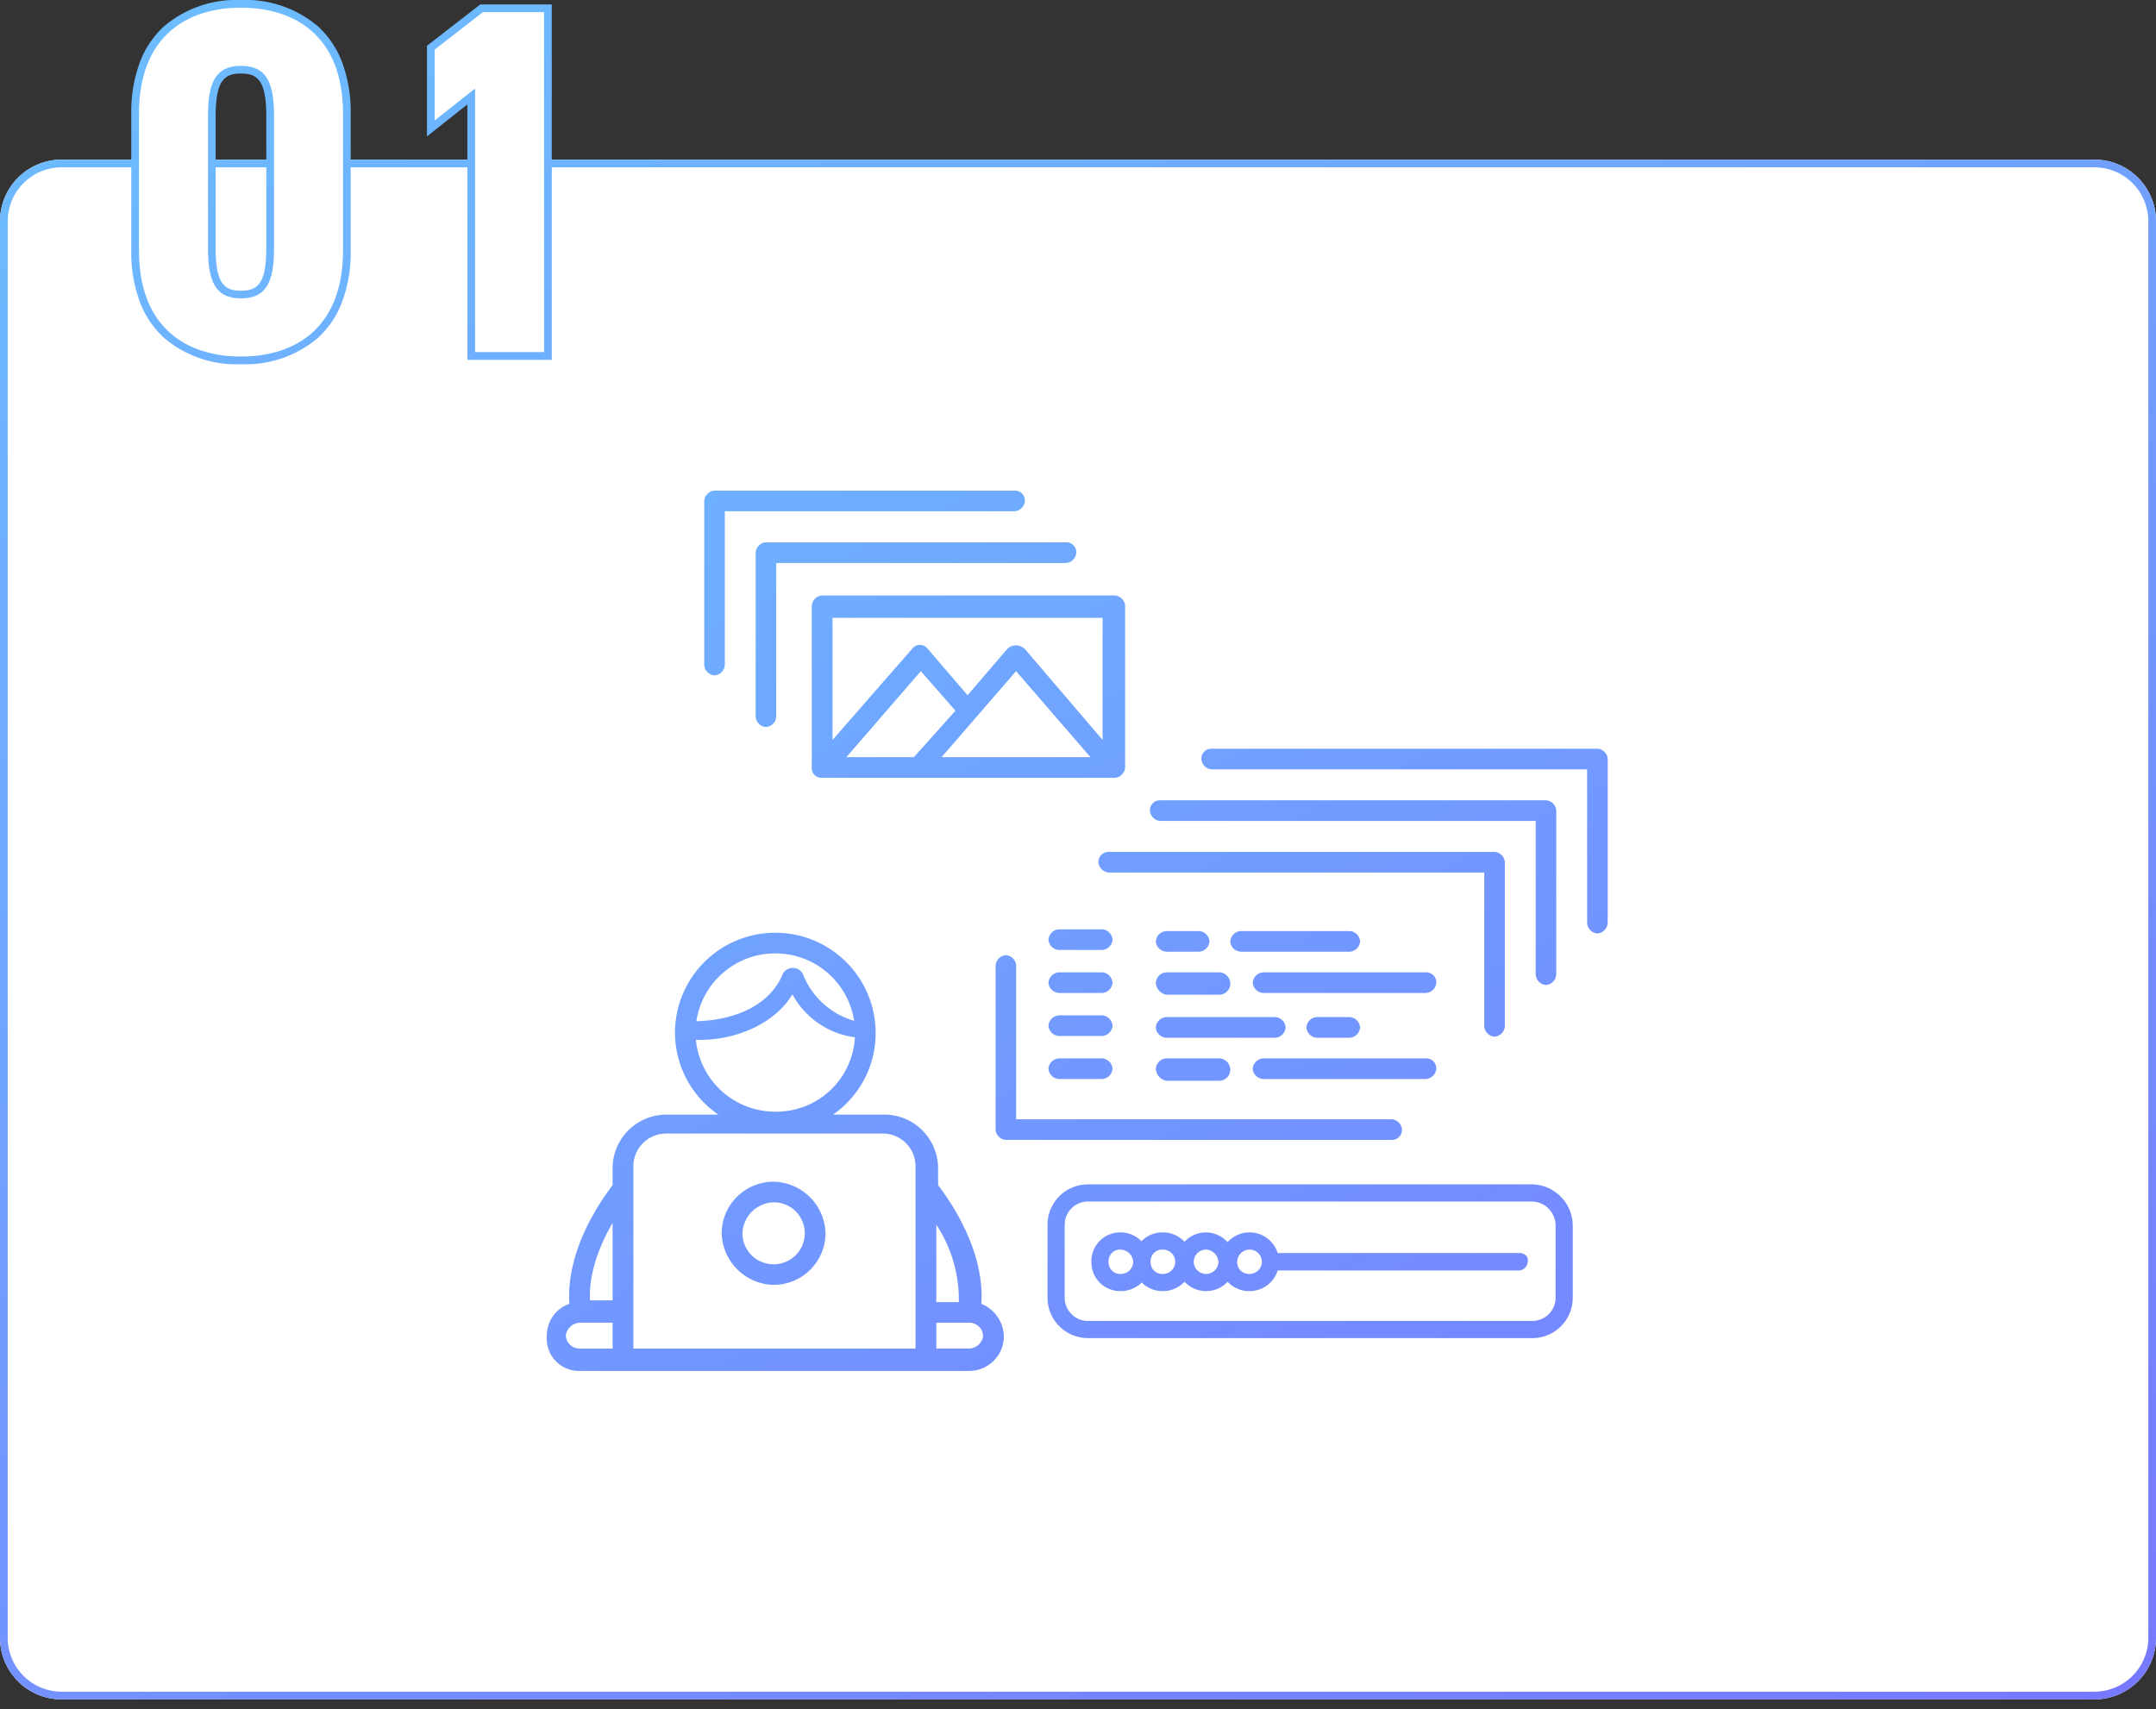
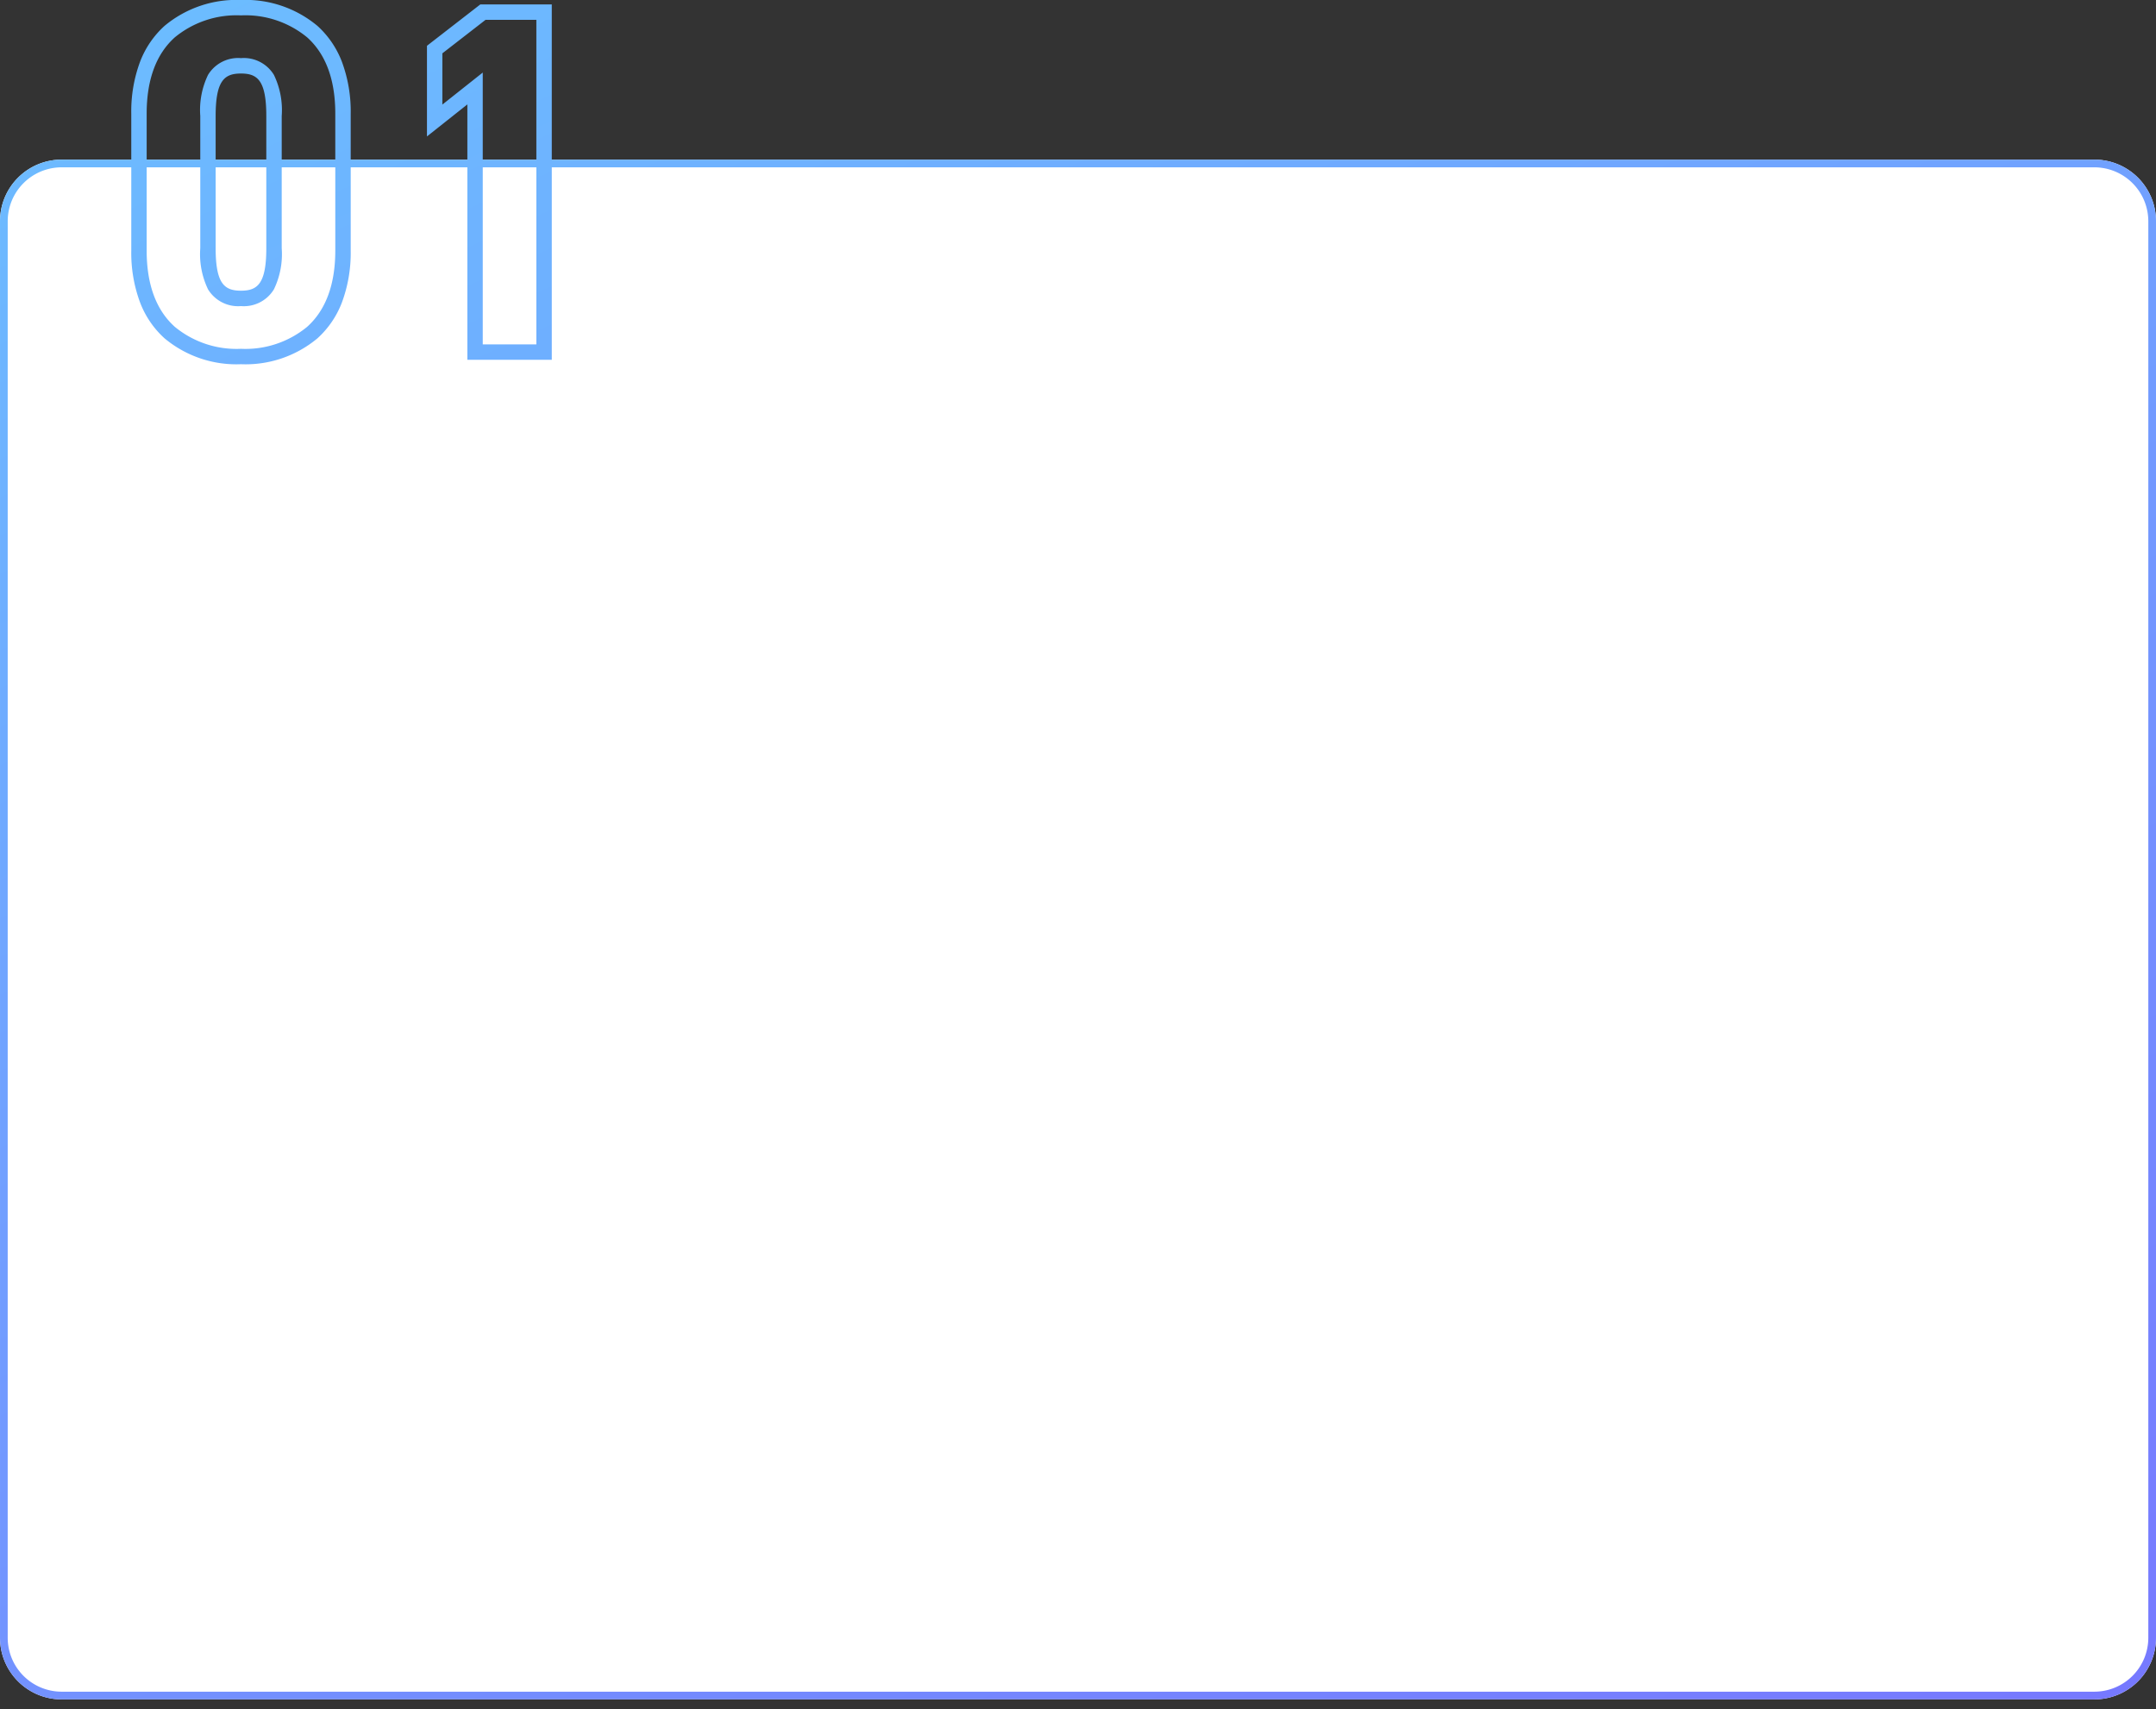
<svg xmlns="http://www.w3.org/2000/svg" xmlns:xlink="http://www.w3.org/1999/xlink" width="280" height="222" viewBox="0 0 280 222">
  <rect x="0" y="0" width="280" height="222" fill="#333333" stroke="none" />
  <defs>
    <linearGradient id="a" x1="-0.346" y1="-0.396" x2="1.308" y2="1.403" gradientUnits="objectBoundingBox">
      <stop offset="0" stop-color="#6accff" />
      <stop offset="1" stop-color="#7a62ff" />
    </linearGradient>
    <clipPath id="b">
      <path d="M0,0H280V222H0Z" transform="translate(186 163)" fill="#fff" stroke="#707070" stroke-width="1" />
    </clipPath>
    <linearGradient id="c" x1="0" y1="-0.105" x2="1" y2="1" xlink:href="#a" />
    <clipPath id="d">
-       <path d="M0,0H202V200H0Z" fill="url(#a)" />
-     </clipPath>
+       </clipPath>
  </defs>
  <g transform="translate(-186 -163)" clip-path="url(#b)">
    <g transform="translate(0 -1.263)">
      <g transform="translate(-117.999 -4257.002)">
        <path d="M8,0H272a8,8,0,0,1,8,8V192a8,8,0,0,1-8,8H8a8,8,0,0,1-8-8V8A8,8,0,0,1,8,0Z" transform="translate(304 4442)" fill="#fff" />
        <path d="M-14670,12706.735a8,8,0,0,1-8-8v-184a8,8,0,0,1,8-8h9.047v-5.975a18.473,18.473,0,0,1,1.149-6.756,12.112,12.112,0,0,1,3.168-4.638,14.557,14.557,0,0,1,9.932-3.367,14.554,14.554,0,0,1,9.931,3.367,12.1,12.1,0,0,1,3.168,4.638,18.473,18.473,0,0,1,1.149,6.756v5.975h15.151v-7.172l-5.246,4.159v-11.773l6.93-5.374h9.279v20.16H-14406a8,8,0,0,1,8,8v184a8,8,0,0,1-8,8Zm-7-192v184a7.008,7.008,0,0,0,7,7h264a7.008,7.008,0,0,0,7-7v-184a7.008,7.008,0,0,0-7-7h-200.341v25h-10.963v-25h-15.151v10.818a18.472,18.472,0,0,1-1.149,6.753,12.079,12.079,0,0,1-3.168,4.638,14.558,14.558,0,0,1-9.931,3.366,14.561,14.561,0,0,1-9.932-3.366,12.09,12.09,0,0,1-3.168-4.638,18.472,18.472,0,0,1-1.149-6.753v-10.818H-14670A7.008,7.008,0,0,0-14677,12514.737Zm18.047,3.816c0,4.395,1.229,7.725,3.654,9.9a12.6,12.6,0,0,0,8.594,2.858,12.6,12.6,0,0,0,8.594-2.858c2.424-2.178,3.654-5.508,3.654-9.9v-10.818h-6.958v10.5a10.5,10.5,0,0,1-1.014,5.353,4.569,4.569,0,0,1-4.276,2.174,4.57,4.57,0,0,1-4.277-2.174,10.517,10.517,0,0,1-1.009-5.353v-10.5h-6.962Zm43.647,12.183h6.962v-23h-6.962Zm-34.689-12.5c0,4.646,1.157,5.525,3.29,5.525s3.289-.88,3.289-5.525v-10.5h-6.579Zm41.651-11.5v-18.16h-6.594l-5.613,4.354v6.656l5.245-4.159v11.309Zm-26.113,0v-5.975c0-4.4-1.23-7.729-3.654-9.905a12.6,12.6,0,0,0-8.594-2.854,12.6,12.6,0,0,0-8.594,2.854c-2.425,2.177-3.654,5.507-3.654,9.905v5.975h6.962v-5.658a10.515,10.515,0,0,1,1.009-5.352,4.578,4.578,0,0,1,4.277-2.174,4.576,4.576,0,0,1,4.276,2.174,10.5,10.5,0,0,1,1.014,5.352v5.658Zm-8.959,0v-5.658c0-4.645-1.156-5.525-3.289-5.525s-3.29.881-3.29,5.525v5.658Z" transform="translate(14982 -8064.736)" fill="url(#c)" />
-         <path d="M15.3.576c7.04,0,13.248-3.712,13.248-13.76V-30.976c0-10.048-6.208-13.76-13.248-13.76S2.048-41.024,2.048-30.976v17.792C2.048-3.136,8.256.576,15.3.576Zm0-7.552c-3.392,0-4.288-2.3-4.288-6.528V-30.656c0-4.224.9-6.528,4.288-6.528s4.288,2.3,4.288,6.528V-13.5C19.584-9.28,18.688-6.976,15.3-6.976ZM54.656-44.16H46.72L40.448-39.3v9.216L45.7-34.24V0h8.96Z" transform="translate(320 4467)" fill="#fff" />
      </g>
      <g transform="translate(226 184.999)">
        <g transform="translate(-1)" clip-path="url(#d)">
-           <path d="M-15016.712,5051.8a4.178,4.178,0,0,1-4.271-4.471,4.369,4.369,0,0,1,2.926-4.245c-.453-7.151,4.271-13.632,5.616-15.418v-2.235a6.987,6.987,0,0,1,6.971-6.925h6.758a12.937,12.937,0,0,1-5.627-10.661,13.007,13.007,0,0,1,13.028-12.957,13.01,13.01,0,0,1,13.029,12.957,12.834,12.834,0,0,1-5.528,10.661h6.67a6.984,6.984,0,0,1,6.971,6.925v2.235c1.35,1.787,6.069,8.267,5.621,15.418a4.692,4.692,0,0,1,2.921,4.245,4.5,4.5,0,0,1-4.5,4.471Zm46.315-2.906h4.271a1.9,1.9,0,0,0,1.8-1.564,1.767,1.767,0,0,0-1.8-1.787h-4.271Zm-39.346-23.686V5048.9h36.646v-23.686a4.253,4.253,0,0,0-4.271-4.245h-28.1A4.254,4.254,0,0,0-15009.742,5025.209Zm-8.769,21.9a1.77,1.77,0,0,0,1.8,1.787h4.271v-3.352h-4.271A1.928,1.928,0,0,0-15018.511,5047.108Zm48.114-4.245h2.922a17.718,17.718,0,0,0-2.922-10.058Zm-44.966-.227h2.921v-10.054C-15014.013,5035.263-15015.589,5039.067-15015.362,5042.637Zm24.051-24.511a10.206,10.206,0,0,0,10.339-9.664,10.83,10.83,0,0,1-8.114-5.57c-2.392,3.944-7.62,6.064-12.536,5.9A10.339,10.339,0,0,0-14991.312,5018.125Zm-10.251-11.742c5.556-.187,9.5-2.34,11.111-5.878a1.472,1.472,0,0,1,2.823,0,10.225,10.225,0,0,0,6.561,5.826,10.344,10.344,0,0,0-10.244-8.763A10.343,10.343,0,0,0-15001.562,5006.384Zm50.863,41.154a5.247,5.247,0,0,1-5.255-5.229V5032.8a5.25,5.25,0,0,1,5.255-5.233H-14893a5.389,5.389,0,0,1,5.255,5.372v9.372a5.247,5.247,0,0,1-5.255,5.229Zm-3.026-14.74v9.511a3.016,3.016,0,0,0,3.026,3H-14893a3.016,3.016,0,0,0,3.026-3v-9.372a3.125,3.125,0,0,0-3.026-3.136h-57.694A3.013,3.013,0,0,0-14953.726,5032.8Zm21.159,7.425a3.828,3.828,0,0,1-2.8,1.211,3.824,3.824,0,0,1-2.8-1.22,3.824,3.824,0,0,1-2.8,1.22,3.827,3.827,0,0,1-2.762-1.119,3.821,3.821,0,0,1-2.705,1.119,3.735,3.735,0,0,1-3.826-3.812,3.738,3.738,0,0,1,3.826-3.815,3.827,3.827,0,0,1,2.68,1.146,3.818,3.818,0,0,1,2.787-1.146,3.822,3.822,0,0,1,2.8,1.22,3.822,3.822,0,0,1,2.8-1.22,3.848,3.848,0,0,1,2.8,1.268,3.825,3.825,0,0,1,2.846-1.268,3.836,3.836,0,0,1,3.658,2.684h31.33a1.212,1.212,0,0,1,.987.4.892.892,0,0,1,.136.8,1.169,1.169,0,0,1-1.123,1.063h-31.33a3.838,3.838,0,0,1-3.658,2.681A3.81,3.81,0,0,1-14932.566,5040.223Zm1.248-2.6a1.507,1.507,0,0,0,1.6,1.58,1.592,1.592,0,0,0,1.6-1.58,1.6,1.6,0,0,0-1.6-1.58A1.6,1.6,0,0,0-14931.318,5037.623Zm-5.644,0a1.591,1.591,0,0,0,1.6,1.58,1.592,1.592,0,0,0,1.6-1.58,1.7,1.7,0,0,0-1.6-1.58A1.594,1.594,0,0,0-14936.962,5037.623Zm-5.609,0a1.509,1.509,0,0,0,1.606,1.58,1.591,1.591,0,0,0,1.6-1.58,1.594,1.594,0,0,0-1.6-1.58A1.507,1.507,0,0,0-14942.571,5037.623Zm-5.458,0a1.507,1.507,0,0,0,1.6,1.58,1.591,1.591,0,0,0,1.6-1.58,1.7,1.7,0,0,0-1.6-1.58A1.5,1.5,0,0,0-14948.029,5037.623Zm-50.245-3.7a6.74,6.74,0,0,1,6.745-6.7,6.89,6.89,0,0,1,6.744,6.7,6.743,6.743,0,0,1-6.744,6.7A6.9,6.9,0,0,1-14998.274,5033.925Zm2.7,0a4.02,4.02,0,0,0,4.046,4.022,4.017,4.017,0,0,0,4.045-4.022,4.015,4.015,0,0,0-4.045-4.022A4.168,4.168,0,0,0-14995.575,5033.925Zm34.23-12.131h-.015a1.282,1.282,0,0,1-.812-.325,1.381,1.381,0,0,1-.527-1.017c0-.029,0-.058,0-.086v-21.21a1.447,1.447,0,0,1,1.335-1.357,1.447,1.447,0,0,1,1.338,1.357v19.958h48.751a1.444,1.444,0,0,1,1.35,1.338,1.294,1.294,0,0,1-1.35,1.342Zm20.8-7.683a1.672,1.672,0,0,1-1.35-1.561,1.447,1.447,0,0,1,1.35-1.342h6.971a1.484,1.484,0,0,1,1.35,1.564,1.444,1.444,0,0,1-1.35,1.338Zm12.592-.223a1.45,1.45,0,0,1-1.354-1.338,1.451,1.451,0,0,1,1.354-1.342h21.133a1.294,1.294,0,0,1,1.35,1.342,1.447,1.447,0,0,1-1.35,1.338Zm-26.528,0a1.447,1.447,0,0,1-1.354-1.338,1.448,1.448,0,0,1,1.354-1.342h5.616a1.447,1.447,0,0,1,1.35,1.342,1.447,1.447,0,0,1-1.35,1.338Zm33.5-5.361a1.448,1.448,0,0,1-1.354-1.342,1.451,1.451,0,0,1,1.354-1.342h4.271a1.447,1.447,0,0,1,1.346,1.342,1.443,1.443,0,0,1-1.346,1.342Zm-19.562,0a1.447,1.447,0,0,1-1.35-1.342,1.45,1.45,0,0,1,1.35-1.342h14.163a1.447,1.447,0,0,1,1.346,1.342,1.443,1.443,0,0,1-1.346,1.342Zm41.306-1.5v-19.958h-48.751a1.444,1.444,0,0,1-1.35-1.338,1.294,1.294,0,0,1,1.35-1.342h50.086a1.265,1.265,0,0,1,.755.279,1.4,1.4,0,0,1,.583,1.063v21.3a1.447,1.447,0,0,1-1.338,1.354A1.445,1.445,0,0,1-14899.237,5007.031Zm-55.242,1.271a1.444,1.444,0,0,1-1.354-1.338,1.448,1.448,0,0,1,1.354-1.342h5.616a1.447,1.447,0,0,1,1.35,1.342,1.444,1.444,0,0,1-1.35,1.338Zm13.937-5.361a1.676,1.676,0,0,1-1.35-1.564,1.447,1.447,0,0,1,1.35-1.342h6.971a1.484,1.484,0,0,1,1.35,1.564,1.447,1.447,0,0,1-1.35,1.342Zm12.592-.226a1.447,1.447,0,0,1-1.354-1.338,1.451,1.451,0,0,1,1.354-1.342h21.133a1.294,1.294,0,0,1,1.35,1.342,1.444,1.444,0,0,1-1.35,1.338Zm-26.528,0a1.444,1.444,0,0,1-1.354-1.338,1.448,1.448,0,0,1,1.354-1.342h5.616a1.447,1.447,0,0,1,1.35,1.342,1.444,1.444,0,0,1-1.35,1.338Zm61.919-2.386v-19.958h-48.747a1.447,1.447,0,0,1-1.35-1.342,1.291,1.291,0,0,1,1.35-1.338h50.085a1.306,1.306,0,0,1,.866.373h0l0,0a1.357,1.357,0,0,1,.467.961.843.843,0,0,1,0,.086v21.213a1.447,1.447,0,0,1-1.335,1.354A1.45,1.45,0,0,1-14892.561,5000.328Zm-38.312-2.975a1.444,1.444,0,0,1-1.35-1.342,1.444,1.444,0,0,1,1.35-1.338h14.163a1.443,1.443,0,0,1,1.346,1.338,1.443,1.443,0,0,1-1.346,1.342Zm-9.67,0a1.447,1.447,0,0,1-1.35-1.342,1.447,1.447,0,0,1,1.35-1.338h4.275a1.446,1.446,0,0,1,1.346,1.338,1.447,1.447,0,0,1-1.346,1.342Zm-13.937-.226a1.444,1.444,0,0,1-1.354-1.338,1.448,1.448,0,0,1,1.354-1.342h5.616a1.447,1.447,0,0,1,1.35,1.342,1.444,1.444,0,0,1-1.35,1.338Zm68.6-3.5v-19.958h-48.752a1.447,1.447,0,0,1-1.35-1.342,1.291,1.291,0,0,1,1.35-1.338h50.086a1.321,1.321,0,0,1,.882.384,1.35,1.35,0,0,1,.456.954v21.3a1.447,1.447,0,0,1-1.338,1.354A1.447,1.447,0,0,1-14885.88,4993.625Zm-99.576-18.86a1.252,1.252,0,0,1-1.12-1.338v-21.005a1.444,1.444,0,0,1,1.346-1.342h38a1.447,1.447,0,0,1,1.35,1.342v21.005a1.447,1.447,0,0,1-1.35,1.338Zm15.738-2.681h19.336l-9.662-11.174Zm-12.365,0h8.77l5.395-6.035-4.494-5.139Zm23.158-14.076,10.118,11.841v-15.863h-35.074v15.863l10.341-11.841a1.269,1.269,0,0,1,2.024,0l5.172,6.032,5.173-6.032a1.7,1.7,0,0,1,1.127-.449A1.7,1.7,0,0,1-14958.925,4958.008Zm-34.935,8.8V4945.6a.85.85,0,0,1,0-.086,1.374,1.374,0,0,1,.527-1.015,1.285,1.285,0,0,1,.811-.324h38.958a1.288,1.288,0,0,1,1.346,1.338,1.443,1.443,0,0,1-1.346,1.342h-37.623v19.958a1.447,1.447,0,0,1-1.335,1.354A1.447,1.447,0,0,1-14993.859,4966.811Zm-6.681-6.707v-21.209c0-.029,0-.058,0-.086a1.392,1.392,0,0,1,.563-1.047,1.277,1.277,0,0,1,.778-.3h38.953a1.294,1.294,0,0,1,1.35,1.342,1.447,1.447,0,0,1-1.35,1.342h-37.619V4960.1a1.447,1.447,0,0,1-1.334,1.357A1.449,1.449,0,0,1-15000.54,4960.1Z" transform="translate(15052.999 -4894.466)" fill="url(#a)" />
-         </g>
+           </g>
      </g>
    </g>
  </g>
</svg>